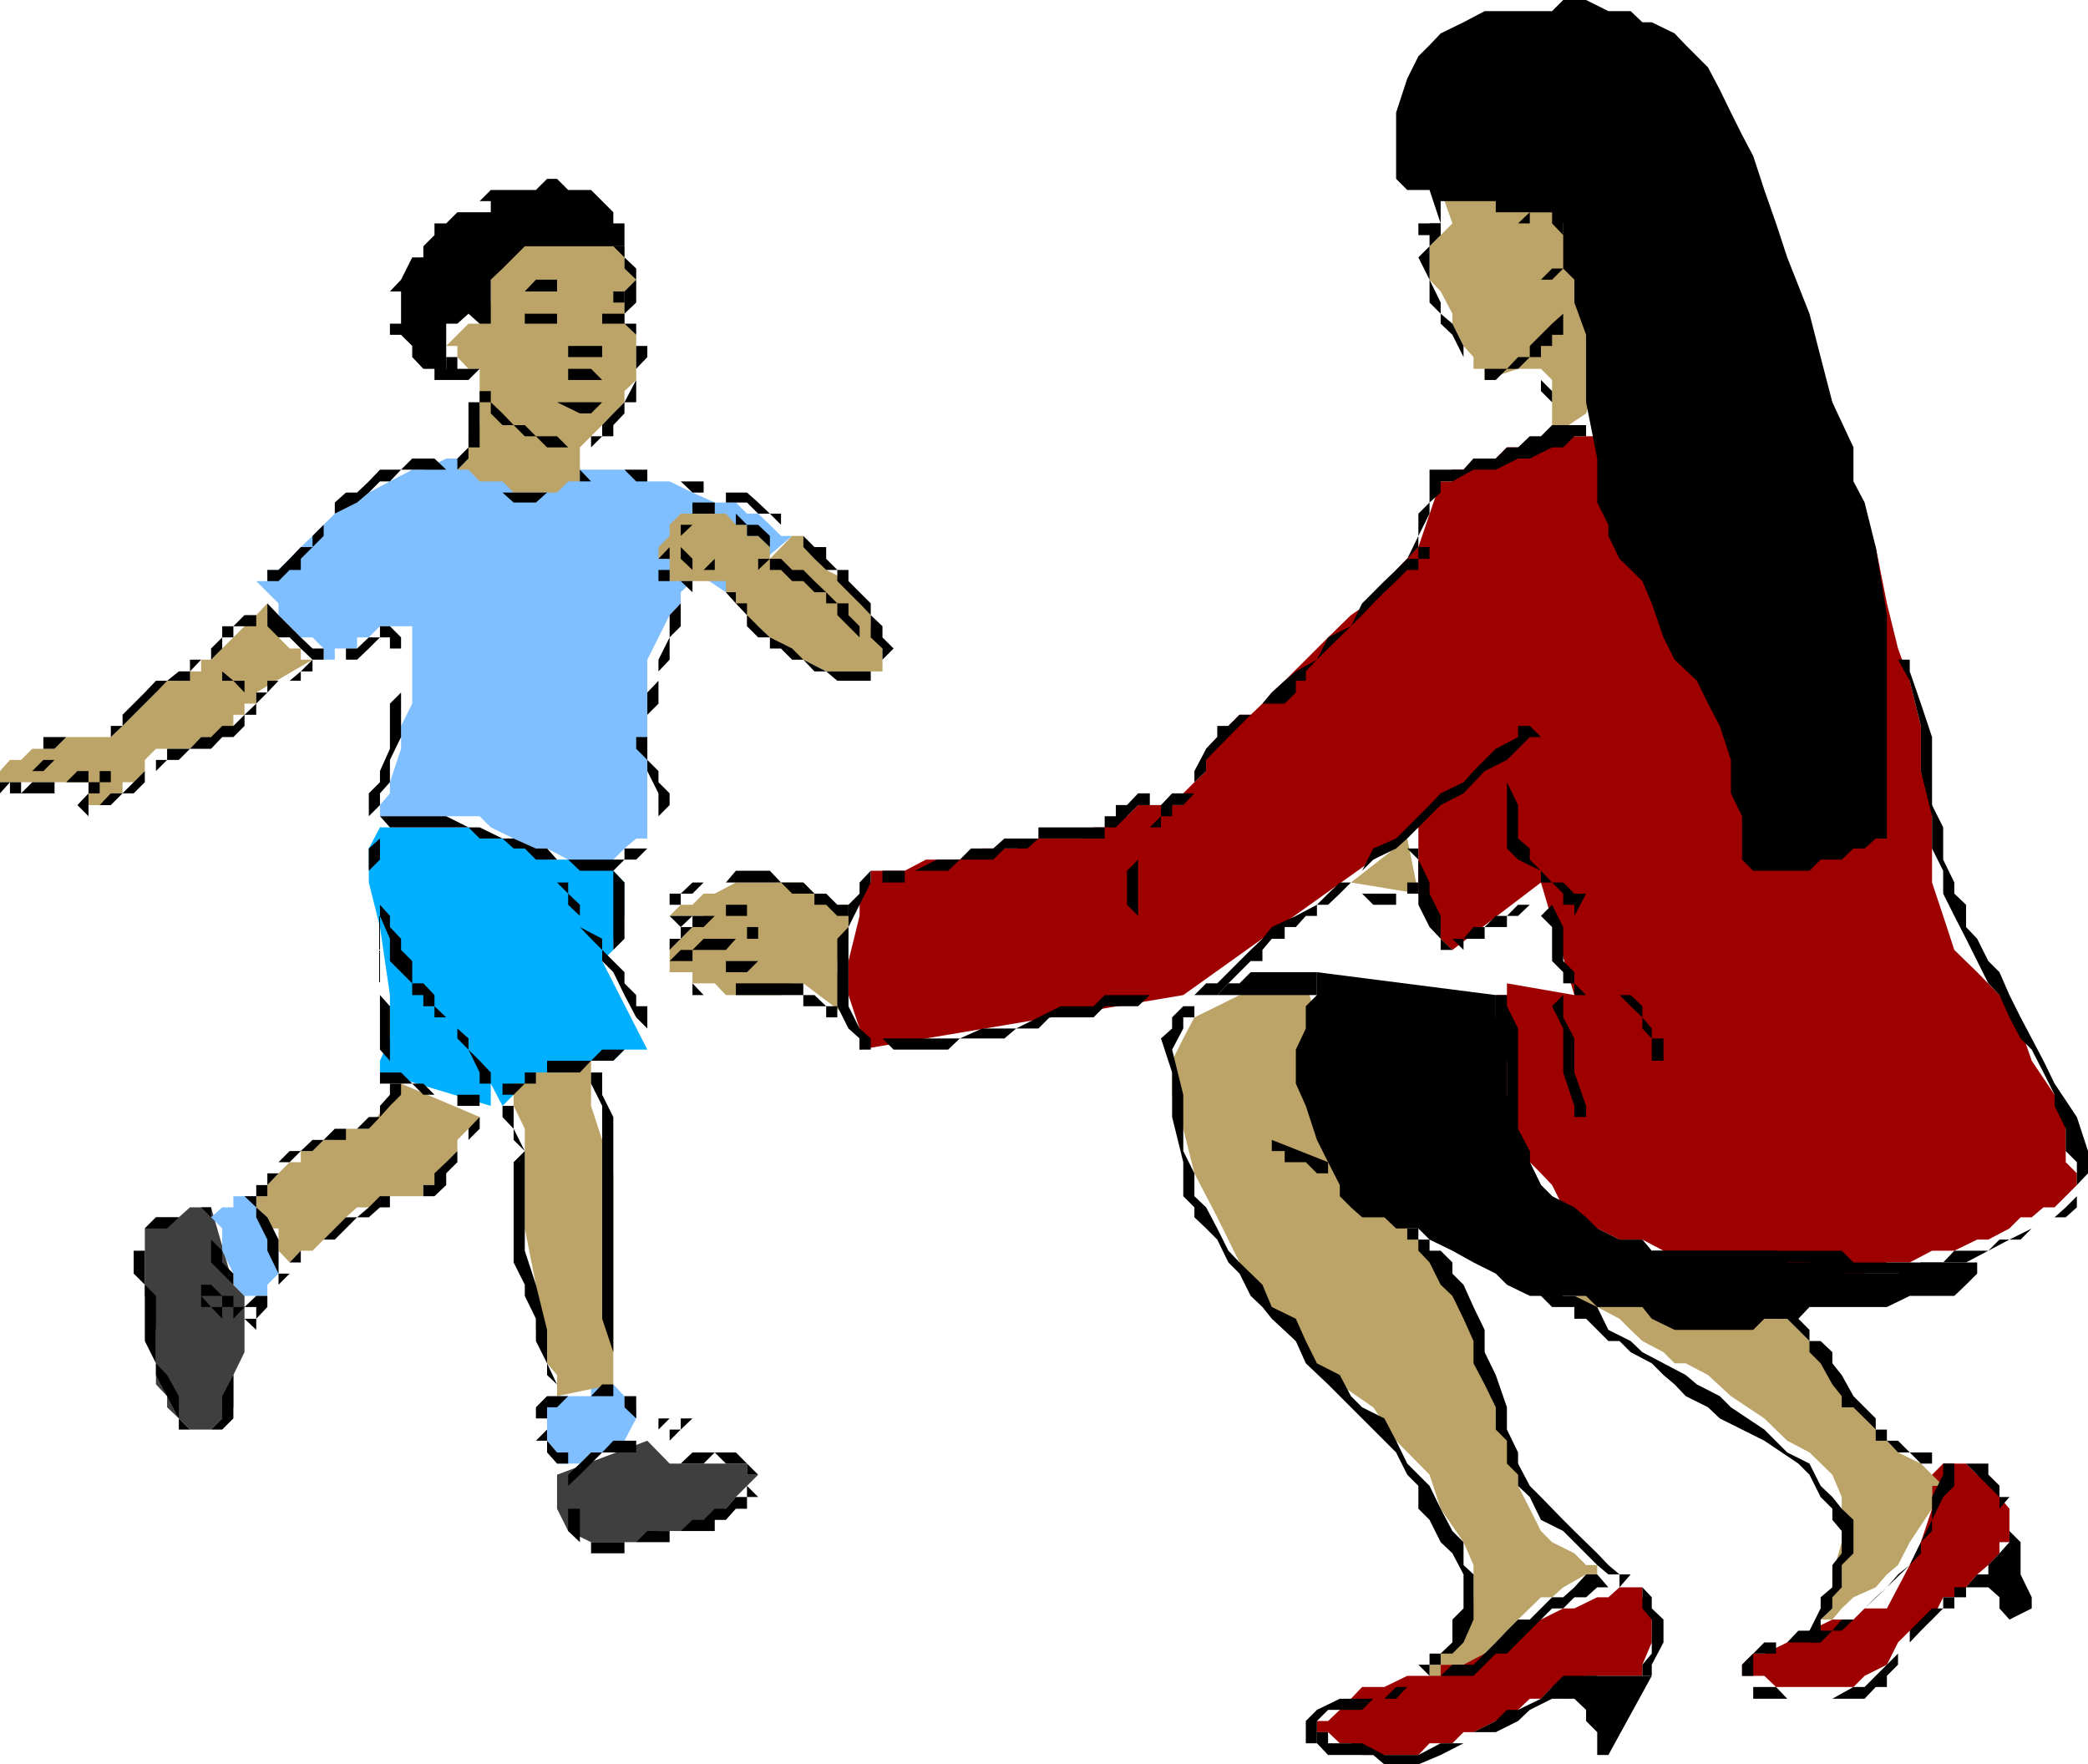
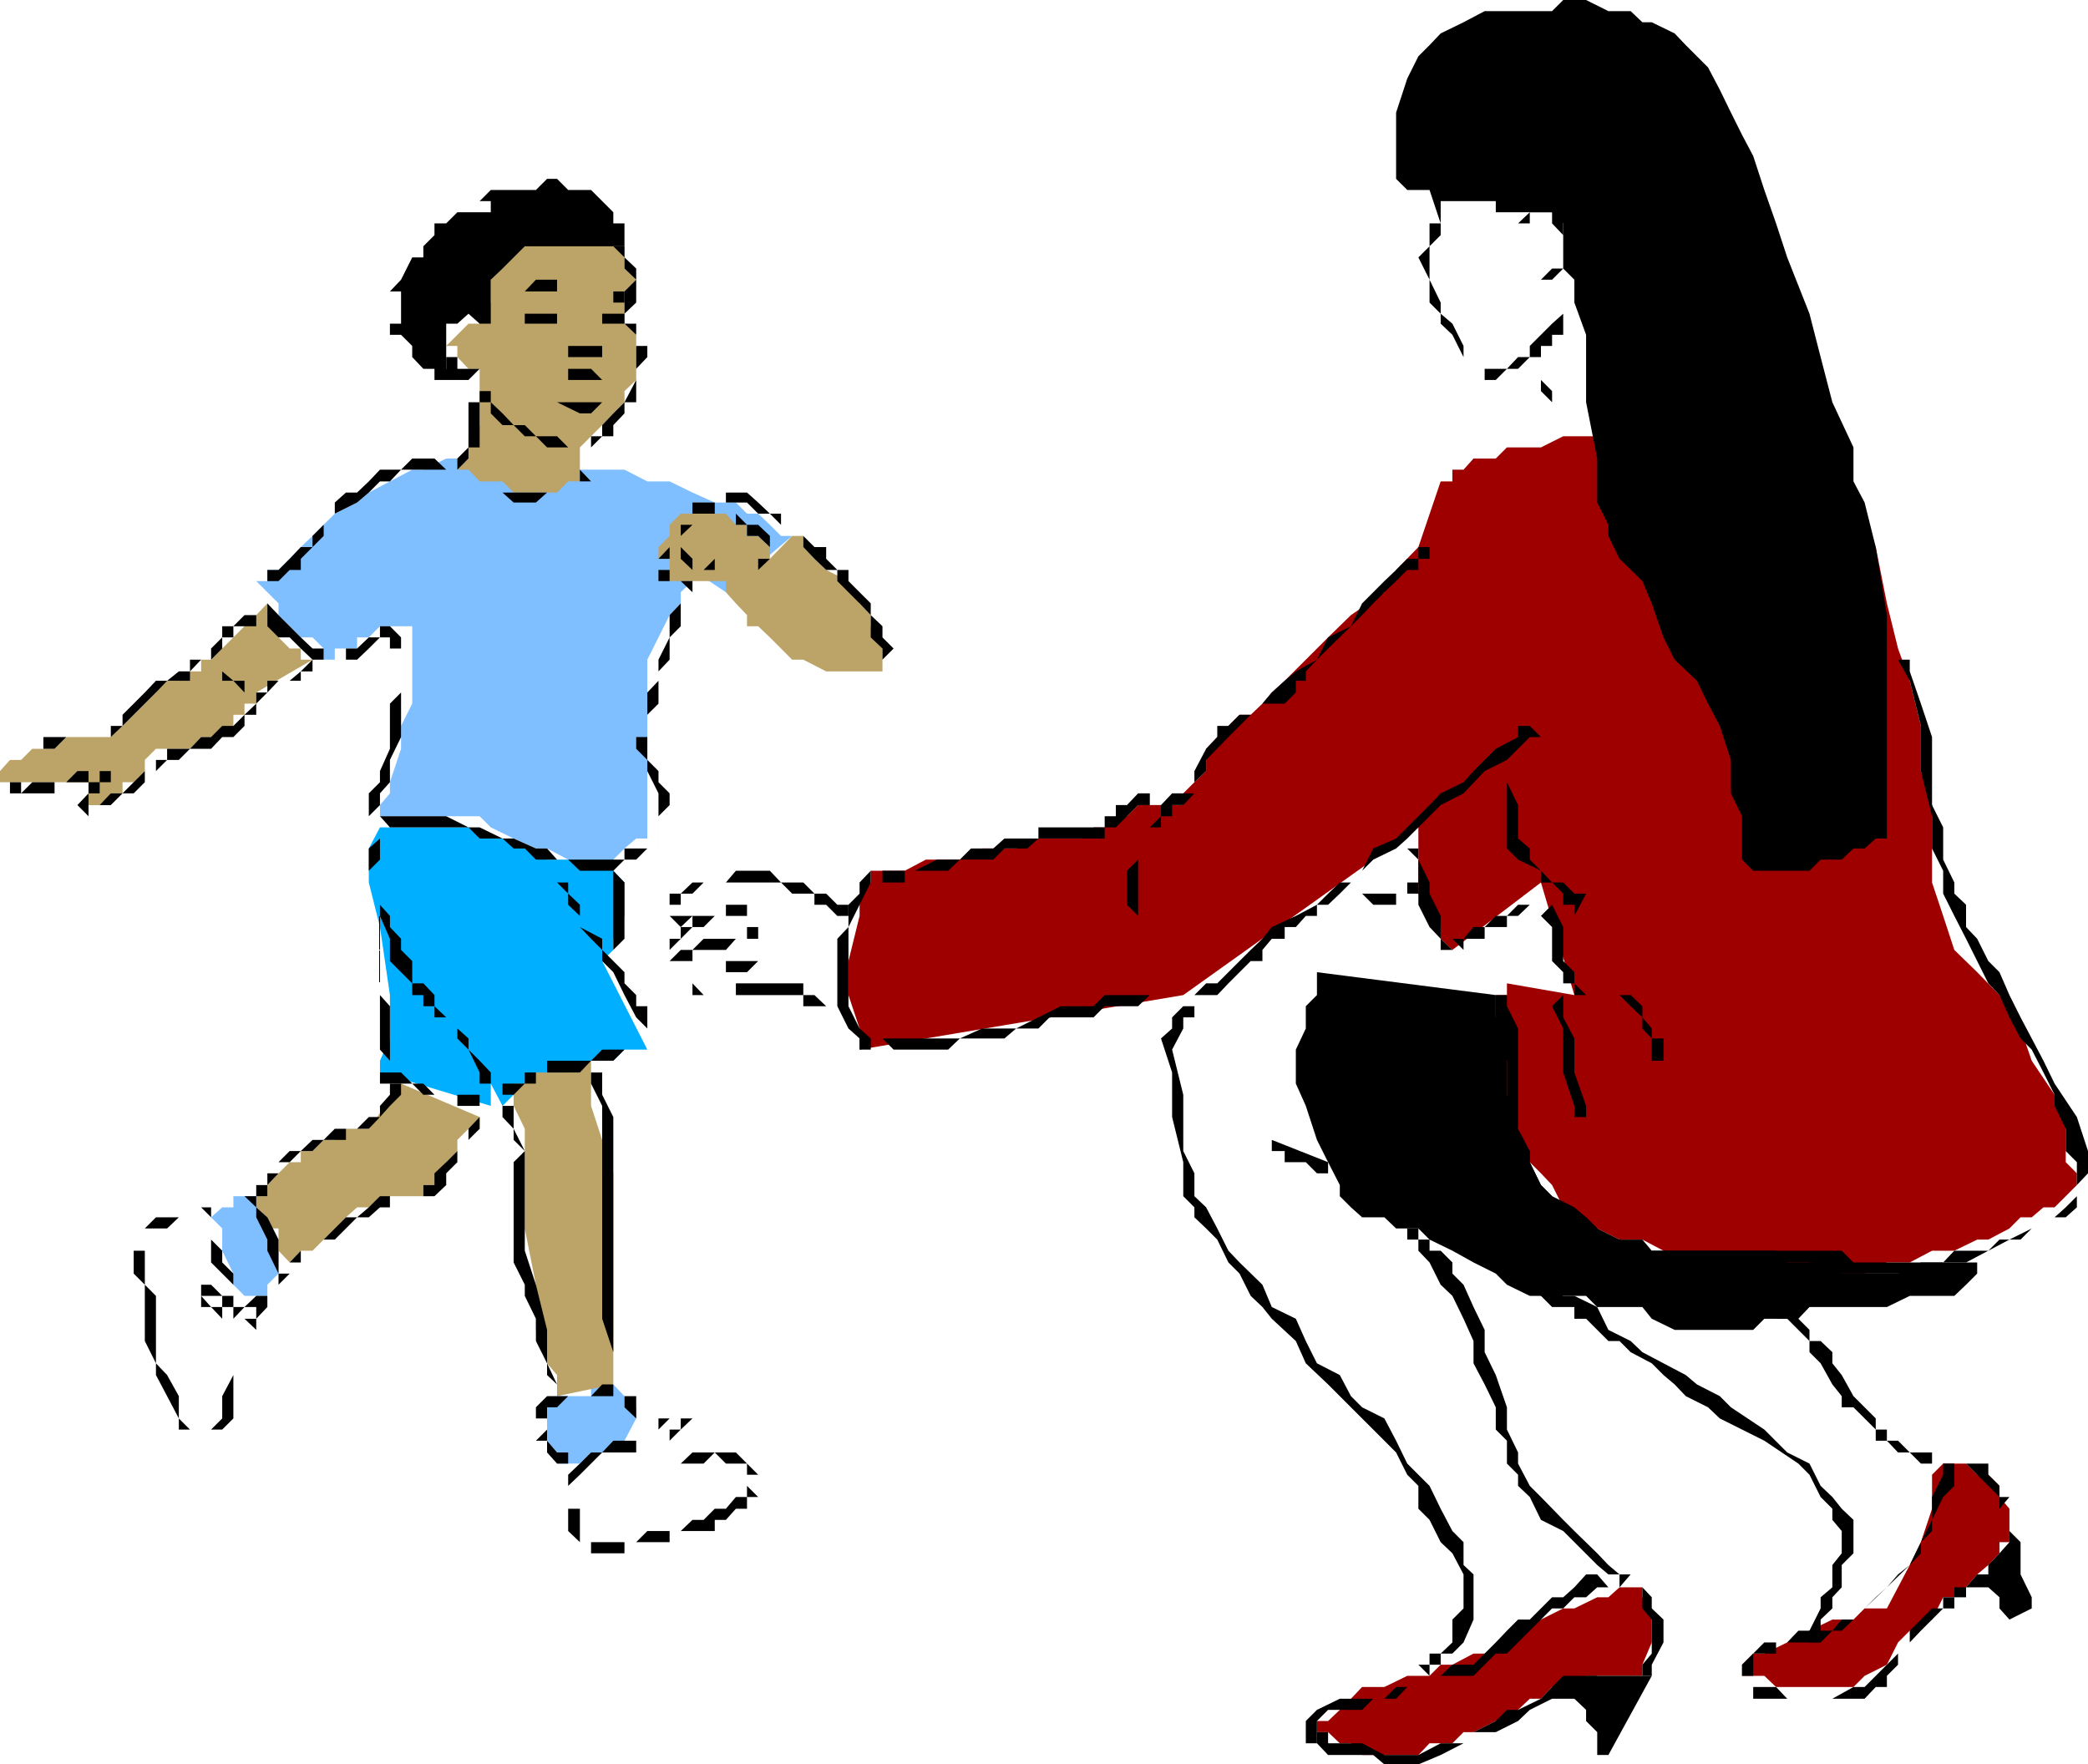
<svg xmlns="http://www.w3.org/2000/svg" width="356.098" height="300.898">
  <path fill="#9e0000" d="M280.098 270.7h-3.899l-1.898 1.698h-1.903l-3.898 1.899h-1.902l-3.797 1.902-3.903 1.899-1.898 2-3.8 1.902h-1.9l-3.6 1.898h-2l-1.9 1.899H240l-3.902 1.902H232.3l-1.903 2-1.898 1.899-2 1.902h-1.902v1.898h1.902l2 1.899h1.898l1.903 2h9.597l1.903-2h3.898l1.899-1.899h1.703l3.797-1.898H257l1.898-1.902 2-1.899h1.903l1.898-2h3.801l2-1.902h9.598v-1.899l1.601-3.8v-5.801l-1.601-1.899V270.7m51.3-21.102L329.5 251.5v5.797L327.598 263l-1.899 3.898-2 3.801-1.898 3.598H318l-1.902 1.902H312.5l-3.902 1.899-3.797 2-3.903 1.902H299l-1.902 1.898v1.899h3.8l2 1.902h13.2l1.902-1.902 3.8-1.899 1.9-3.8 2-2 3.8-1.899 1.898-3.8h1.903l2-1.7 1.898-2.199 1.899-1.602 1.902-2V263h1.7v-5.703l-1.7-2v-1.899l-1.902-1.898h-1.899l-1.898-1.902h-3.903M148.5 148.5v2l-1.902 1.898v3.801l-1.899 7.7v5.8l1.899 5.7V179l55.203-9.3 40.097-28.602v11.3l1.903 3.801 1.898 1.899v2l2 1.902 15.102-11.5 5.699 19.2-11.5-2v2h-1.902v7.398l1.902 3.8v5.801l1.898 5.801 2 5.7 1.903 1.898 1.898 2 1.899 3.8 1.902 1.7 3.898 1.902 3.801 1.898h3.899l3.601 1.899 3.801 2h3.8l3.9 1.902H318l3.8-1.902h3.9l3.8-2h3.8l3.9-1.899h1.898l3.601-1.898 1.899-1.902h1.902l2-1.7h1.898l1.903-1.898 1.898-1.902v-2l-1.898-1.899V192.5l-1.903-5.8-3.898-5.802-1.902-5.5L341 169.7l-3.8-3.902-3.9-3.797-1.902-5.8-1.898-5.7v-13.203l-1.902-5.797v-7.703l-1.899-7.7-2-5.5-1.898-7.699-1.903-9.601-3.8-7.598-2-5.601-1.598-5.7v-5.8h-5.8l-1.9 1.902h-11.5l-5.8 2h-9.402l-3.797 1.898h-7.703l-3.797 1.899H257l-1.902 1.902H251.3l-1.703 1.899h-1.899v2h-2l-3.8 11.199-3.801 3.902-2 3.801-5.7 3.898-3.898 3.801-3.8 3.801-3.602 3.598-2.2 2-1.597 1.902-2 1.898h-1.903l-3.8 3.801-1.899 2v3.801l-2 1.898-1.898 1.899v2h-7.703l-1.899 1.902H190.3l-1.903 1.899H186.5l-2 1.902h-7.402l-3.797 1.7H167.5l-3.8 1.898h-5.802l-3.597 1.902H148.5" />
-   <path fill="#bca368" d="m241.898 152.398-11.5-1.898L240 143Zm3.802-120 2 5.7-2 2L243.8 42v5.7l1.9 2 2 3.8v1.7l1.898 3.8 1.703 1.898v2h1.898v1.899l5.7-1.899h3.902l1.898 1.899v9.601L270.5 70.5l1.898-5.703v-19l-1.898-5.7-2-5.8-5.7-3.797h-17.1v1.898M257 213.297h1.898l2 2h1.903l1.898 1.902L268.5 221l2 1.898h1.898l3.801 2 1.899 1.899 2 1.902 3.601 1.899 1.899 1.902h1.902l3.8 2 3.9 3.598 5.698 3.8 3.903 3.801 3.797 2 3.902 3.801 1.598 3.797V263l-1.598 5.5v5.797l-2 1.902h2l1.598-1.902 2-1.899 3.8-1.699 1.903-2.199 1.898-1.602 2-3.898 3.801-5.703v-3.899h1.898l-3.8-3.8-3.899-1.899-1.898-2-3.801-3.8-1.902-3.801-2-2-1.598-3.598-3.902-3.8-1.899-1.903-3.8-3.899-2-1.898H299v-1.902h-1.902L257 213.297M222.7 167.7h-7.4l-3.902 2-3.8 1.898-3.899 1.902-1.898 3.598-1.903 3.8v5.801l1.903 5.801 1.898 7.598 3.899 7.5 3.8 7.699 3.903 5.703 3.797 5.797 5.5 5.703 3.902 3.598 5.7 3.902 3.898 5.7 5.703 5.8 1.898 5.797 3.899 5.703 1.703 3.898v5.5l-1.703 3.801v1.899l-1.899 2-2 1.902v1.898h-1.898v1.899h1.898v-1.899h3.899l3.601-1.898 1.899-1.902 1.902-2 1.898-1.899 3.903-3.8h1.898l1.899-1.7 3.902-2.199h3.8-1.902v-1.602H270.5l-2-2-3.8-1.898-1.9-1.902-1.902-3.801-2-3.899v-3.8L257 245.699 255.098 240v-3.902l-1.899-5.5-1.898-5.7-1.703-3.898-3.899-3.8-1.898-3.903L240 209.5l-1.902-3.602-2-1.898-1.899-1.902v-2h-1.898v-1.899l-9.602-30.5M144.7 156.2v-1.903h-3.802l-2-1.899L137 150.5h-11.5l-3.602 1.898H120l-1.902 1.899h-2l-1.899 1.902H120L114.2 162v3.797h3.898v1.902h3.8l1.903 2h9.398l1.899-2H137l7.7 5.801v-3.8l-1.9-3.903v-1.899l1.9-3.8v-3.899" />
-   <path fill="#3f3f3f" d="M24.7 211.398V221l1.898 5.797v9.3l1.902 2V240l2 1.898 1.898 1.899H36l1.898-1.899L39.801 240v-5.5l1.898-3.902V221l-1.898-1.902-3.801-13.2h-3.602l-1.898 1.7h-3.902l-1.899 1.902v1.898M95 251.5v5.797l1.898 3.8 3.903 1.903h7.699l3.8-1.902h3.798l3.902-1.899h1.898l1.903-1.902 1.699-2 1.898-1.899 1.903-1.898h-1.903v-1.902H114.2l-3.8-3.899L95 251.5" />
  <path fill="#00afff" d="m64.8 141.098-1.902 3.601v5.801l1.903 7.598 1.699 11.601v7.399l-1.7 3.8v2l18.9 5.7v-3.801l2 3.8 1.898-1.898H89.5l1.898-1.902h1.903l3.597-1.899 2-2h5.7L106.5 179h3.898l-7.699-15.102 1.899-1.898v-1.902l1.902-3.899V150.5l-1.902-2v-1.902H93.3l-3.801-1.899L87.598 143h-3.899l-3.8-1.902H64.8" />
  <path fill="#7fbfff" d="M43.7 99.098h1.898v-1.899H47.5l1.898-1.902 1.903-2 2-1.899 1.898-1.898 1.899-1.902 3.8-1.899 2-1.699 3.602-1.902 3.8-2h1.9l3.898-1.899H78l3.8 1.899h24.7l3.898 2h3.801L118.098 84l3.8 1.7h3.602l1.898 1.898h1.903l2 1.902 1.898 1.898h1.899L123.8 101l-5.703-3.8v1.898l-2 1.902v1.898l-1.899 2-1.898 3.801-1.903 3.801V143H108.5l-2 1.7-1.902 1.898h-7.7l-3.597-1.899h-1.903l-3.8-1.699-3.899-1.902-1.898-1.899h-17v-1.902l1.699-2v-1.899l1.898-5.699v-3.902L70.301 120v-13.203h-5.5l-1.903 1.902h-2v1.899h-3.8v1.902h-1.899v-1.902l-1.898-1.899h-2l-3.801-3.8v-2L45.598 101l-1.899-1.902m53.199 150.5H95v-1.899l-1.7-2V240l1.7-1.902h5.8v-2h3.798l1.902 2V240h2v1.898l-2 3.801v2h-5.7l-1.902 1.899h-2m-60.898-42 1.898 1.902v3.797l1.903 3.902v1.899L41.699 221h3.899v-1.902l1.902-1.899v-3.902l-1.902-3.797-1.899-3.602V204h-3.898v1.898h-1.903l-1.898 1.7" />
  <path fill="#bca368" d="M87.598 186.7v1.898L89.5 192.5v17l1.898 9.598v7.699l1.903 5.703 1.699 2v3.598l9.598-2v-36l-1.899-5.7-1.898-5.8v-7.7h-3.903v2h-5.5l-1.898 1.899h-1.902v1.902m-38.2 28.598 1.903-2h2l5.699-5.7 1.898-1.699h3.903L66.5 204h5.7v-1.902h1.898l2-2v-1.899L78 196.297v-1.899l1.898-1.898h1.903v-2l-13.403-5.703-5.5 7.703H59l-1.902 1.898h-1.899l-1.898 1.899h-2v1.902h-1.903l-1.898 1.899-1.902 2V204h-1.899v1.898l1.899 1.7v1.902H47.5v3.797l1.898 2m64.802-120h-1.9v-2l1.9-1.899V89.5l1.898-1.902h2v-1.899H120v1.899h3.8l1.7 1.902h1.898v1.898h1.903l2 1.899v2l3.797-3.899H137v1.899l1.898 2 2 1.902 3.801 1.899 1.899 3.8 1.902 2v1.899l2 3.8v3.903h-9.602l-3.898-2h-1.902l-1.899-1.902-1.898-1.899-2-1.902h-1.903v-1.899l-1.898-2-1.7-1.898v-1.902h-9.6v-3.801M106.5 42v3.797l2 1.902-2 2v5.5l2 1.899v7.699l-2 1.902v1.899l-1.902 1.902-1.899 2-1.898 1.898-1.903 1.899v5.8h-2L95 84h-7.402l-1.899-1.902h-3.898l-1.903-2H78l1.898-1.899v-3.8l1.903-1.899v-9.602h-1.903l-1.898-2V59h-1.902l3.8-3.8h1.903v-1.7l1.898-1.902v-3.899l2-3.8L87.598 42H89.5l1.898-1.902H102.7L104.598 42h1.902m-60.902 60.898-1.899 2-2 1.899-1.898 1.902-1.903 1.899L36 112.5h-1.7v2h-3.8v1.598h-3.902v2L24.699 120l-1.898 1.898-1.903 1.899-2 1.902h-7.597l-2 2H5.5l-1.902 1.899H1.699L0 131.5v1.898h17-1.902v3.899h3.8v-2h2v-1.899h1.903l1.898-1.898v-1.902l1.899-1.899h5.8l1.903-2h3.597l1.903-1.902v-1.899h1.898V120h2v-1.902l9.602-5.598h-2v-1.902h-1.903l-1.898-1.899v-1.902h-1.902v-3.899" />
  <path d="M245.7 32.398v7.7L243.8 42v5.7l1.9 3.898V53.5l2 1.7 1.898 3.8v1.898l1.703 2v1.899-1.899l-1.703-2-1.899-3.8-2-1.899V53.5l-1.898-1.902v-3.899l-1.903-3.8L243.801 42v-3.902h1.898l-1.898-5.7h1.898m15.199 5.7v-1.899h3.801v1.899l1.899 2v5.699h-1.899l-1.898 1.902h1.898l1.899-1.902v-7.7l-1.899-3.8h-3.8v1.902l-2 1.899h2M253.2 64.797v-1.899h3.8l1.898-2h2V59l3.801-3.8 1.899-1.7v3.598h-1.899V59h-1.898v1.898h-1.903l-2 2H257l-1.902 1.899h-1.899m9.601-1.899v1.899l1.9 1.902V72.5v-3.902l-1.9-1.899v-3.8" />
  <path d="M247.7 34.297h-2l-1.9-1.899H240l-1.902-1.898V19.2L240 13.397l1.898-3.8 1.903-1.899 1.898-2 3.899-1.902 3.601-1.899h11.5L266.598 0h3.902l3.8 1.898h3.798l2 1.899h1.601l3.899 1.902 1.902 2 3.8 3.801 2 3.797 1.9 3.902L297.097 23 299 26.598l1.898 5.8 2 5.7 1.903 5.8 3.797 9.602 1.902 7.398 2 7.7 3.598 7.699v5.8L318 85.7l1.898 7.598 1.903 11.601V143h-1.903L318 144.7h-1.902l-2 1.898H310.5l-1.902 1.902H299l-1.902-1.902v-7.399l-1.899-3.902v-5.7l-1.898-5.8-2-3.797-1.903-3.902-3.8-3.598-1.899-3.8-2-5.802-1.601-3.8-3.899-3.801-1.898-3.899V89.5l-1.903-3.8v-7.5l-1.898-9.602v-11.5l-2-5.5v-3.899l-1.902-1.902v-7.7l-1.899-1.898h-9.601v-1.902h-7.399" />
-   <path d="M245.7 38.098H240v-1.899 1.899h1.898v2h3.801v-2M272.398 72.5H270.5v1.898h-2l-1.902 1.899h-1.899l-3.8 1.902h-2l-3.801 1.899H251.3l-3.602 2h-2V84l-1.898 1.7v1.898l-1.903 3.8v1.899l-1.898 2v1.902-1.902l1.898-3.899v-3.8l1.903-1.899v-5.601h5.797l1.703-1.899h3.797L257 76.297h1.898l2-1.899h1.903l1.898-1.898h7.7" />
  <path d="M198 143v-3.8h1.898v-1.903h1.903l1.898-2v-1.899l2-1.898v-1.902l3.801-3.899 1.898-1.902 1.903-1.899 2-1.898h3.797l1.902-1.902v-2h1.7V114.5l1.898-2 1.902-1.902 3.898-3.801 1.903-1.899 1.898-2 1.899-1.898 2-1.902L240 97.199h1.898v-1.902h1.903v-2h-1.903v2H240l-1.902 1.902-2 1.899-1.899 1.902-1.898 1.898-1.903 3.899-3.898 1.902-1.902 3.801-3.598 2-1.902 1.598-2.2 2-1.597 1.902-2 1.898h-1.903l-1.898 1.899h-1.902v1.902l-1.899 2-2 3.801v3.797h-3.8l-1.899 2v1.902l-1.902 1.899H198V143m3.8 26.7h1.9l2-2h1.898l3.8-3.802 1.903-1.898 2-1.902 1.597-2 4.102-1.899 3.598-1.902 1.902-1.899 2-1.898h1.898l1.903-2 1.898-3.8 3.899-1.7 5.703-5.703 1.898-2 3.899-1.899 1.703-1.898 1.898-1.902 1.899-1.899 3.8-2v-1.902h2l1.903 1.902h-1.903L257 129.598l-3.8 1.902-3.602 3.797-3.899 2-1.898 1.902-1.903 1.899L240 143l-1.902 1.7-3.899 1.898-1.898 1.902-1.903 2-1.898 1.898-2 1.899h-1.902v1.902h-1.899L221 158.098h-1.902v2h-2.2L215.301 162v1.898h-2l-1.903 1.899-1.898 1.902-1.902 2H201.8m-7.702-24.999v11.5H198h-3.902l-1.899-1.903V148.5l1.899-1.902v-1.899m3.902-7.402h-3.902l-1.899 1.902-1.898 1.899h-1.903V143h-11.3l-1.899 1.7h-3.898l-1.903 1.898H163.7l-2 1.902h-7.398v2H150.5v-2h5.5l3.8-1.902h3.9l1.898-1.899h3.8l1.903-1.699h5.797v-1.902h11.3v-1.899h1.903v-1.902h1.898l1.899-2h2v2H198m1.898 32.403h-11.5l-1.898 1.898h-5.602l-3.8 1.902-3.797 1.898H167.5l-3.8 1.7h-13.2l1.898 1.902h9.301l2-1.902h7.602l2-1.7h3.797L179 173.5h7.5l1.898-1.902h5.7l2-1.899h3.8M148.5 148.5v2l-1.902 3.797-1.899 3.8v13.5l1.899 3.801 1.902 1.7V179h-1.902v-1.902l-1.899-1.7-1.898-3.8v-11.5l1.898-2v-3.801l1.899-1.899V150.5l1.902-2" />
-   <path d="M144.7 156.2h-1.9l-1.902-1.903h-2v-1.899h-3.8l-1.899-1.898H120l-1.902 1.898h-2v1.899H112.3v1.902-1.902h1.898v-1.899h1.899l2-1.898h5.703l1.699-2h5.8l1.9 2h3.8l1.898 1.898h2l1.903 1.899h1.898v1.902m-26.6 11.501 1.902 2h5.5v-2H137v2h1.898l2 1.898h1.903v1.902h-1.903v-1.902H137v-1.899h-18.902v-2m13.202-3.801h-2l-1.902 1.899h-9.3 5.703v-1.899h7.5m-2.001-3.8h-3.8L123.8 162h-5.702v1.898h-3.899v1.899-1.899l1.899-1.898h2l1.902-1.902h7.398v-2h1.903v2" />
+   <path d="M144.7 156.2h-1.9l-1.902-1.903h-2v-1.899h-3.8l-1.899-1.898H120l-1.902 1.898h-2v1.899H112.3v1.902-1.902h1.898v-1.899h1.899l2-1.898h5.703l1.699-2h5.8l1.9 2h3.8l1.898 1.898h2l1.903 1.899h1.898v1.902m-26.6 11.501 1.902 2h5.5v-2H137v2h1.898l2 1.898h1.903v1.902v-1.902H137v-1.899h-18.902v-2m13.202-3.801h-2l-1.902 1.899h-9.3 5.703v-1.899h7.5m-2.001-3.8h-3.8L123.8 162h-5.702v1.898h-3.899v1.899-1.899l1.899-1.898h2l1.902-1.902h7.398v-2h1.903v2" />
  <path d="M127.398 156.2h-5.5L120 158.097h-1.902l-2 2-1.899 1.902v-1.902h1.899v-2h2v-1.899h5.703v-1.902h3.597v1.902" />
  <path d="M114.2 156.2h5.8l1.898-1.903-1.898 1.902h-1.902l-2 1.899-1.899-1.899M323.7 112.5l2 3.598 1.898 7.699v7.703l1.902 7.7v5.5l1.898 3.8v3.898l1.903 3.801 2 3.899 3.797 7.601 1.902 2 1.7 3.801 1.898 3.598L346.5 179l2 3.898 1.898 3.801v1.899l1.903 3.902v3.797l1.898 1.902v3.899l1.899-2v-3.801l-1.899-5.797-3.8-5.703-1.899-3.899-2-3.8-1.902-3.598-1.899-3.8-1.699-3.903-1.902-1.899-1.899-3.8-1.898-2v-3.801l-2-1.899V150.5l-1.903-3.902v-5.5l-1.898-3.801v-11.598L327.598 120l-1.899-5.5v-2h-2M354.2 204l-1.9 1.898-1.902 1.7-3.898 1.902-3.8 1.898-3.602 1.899H333.3l-1.903 2h-15.3l-2-2h-32.399l-5.5-1.899-3.8-1.898-1.899-1.902-3.902-1.7-1.899-1.898-1.898-1.902-1.903-3.899v-1.902l-2-3.797v-17.102l-1.898-3.8v-1.899h-1.902v5.7l1.902 5.5v13.5l1.898 1.898 2 3.8L262.8 204l1.898 3.598 3.801 1.902 5.8 1.898 3.798 1.899h3.601l3.899 2h23l1.902 1.902h19l1.898-1.902h3.903l3.797-2 1.902-1.899h3.598l1.902-1.898 3.898-1.902h1.903l1.898-1.7V204" />
  <path d="m255.098 169.7-30.5-3.903v3.902l-1.899 1.899v3.8L221 179v5.797l1.7 3.8 1.898 5.801 1.902 3.801 2 3.899V204l1.898 1.898 1.903 1.7h3.797l2 1.902h3.8l1.903 1.898 3.898 1.899 3.602 2 3.797 1.902 1.902 1.899 3.898 1.902h9.602l1.898 1.898h7.7l1.601 2 3.899 1.899H299l1.898-1.899h5.801l1.899-2H321.8l3.898-1.898h7.602l2-1.902 1.898-1.899v-1.902h1.899-11.5l-3.899 1.902h-9.601l-3.598-1.902h-5.7l-1.902-2H281.7l-1.601-1.899H274.3l-1.903-1.898-1.898-1.902-2-1.7-3.8-1.898-1.9-1.902-1.902-3.899v-1.902l-2-1.899V192.5L257 186.7V179l-1.902-5.5v-3.8" />
  <path d="M268.5 169.7h-1.902v3.8l1.902 3.598v5.8l2 5.7v1.902h-2v-1.902l-1.902-5.7v-7.5l-1.899-3.8 1.899-1.899h1.902M241.898 144.7v1.898l1.903 3.902v1.898l1.898 3.801v3.899l2 1.902h-2v-1.902l-1.898-2-1.903-3.801v-7.7L240 144.7h1.898m19 7.698v1.899h-2L257 156.199h-1.902l-1.899 1.899h-1.898l-1.703 2h-1.899l1.899 1.902v-1.902h3.601v-2H257v-1.899h1.898l2-1.902v-1.899" />
  <path d="M241.898 150.5H240v1.898h-7.7l1.9 1.899h3.898v-1.899h3.8V150.5m15.102-19v1.898l1.898 3.899V143l2 1.7v1.898l1.903 1.902 1.898 2h1.899l1.902 1.898h2l-2 3.801v-1.902h-1.902v-1.899l-1.899-1.898h-1.898v-2l-3.903-1.902-1.898-1.899V131.5" />
  <path d="m264.7 154.297 1.898 3.8v5.801l1.902 1.899v1.902l2 2h-2v-2h-1.902v-1.902l-1.899-1.899v-5.8l-1.898-1.899 1.898-1.902v-1.899 1.899M274.3 169.7h1.9l1.898 1.898 2 1.902v1.898l1.601 1.7v3.8h2v-3.8h-2v-1.7l-1.601-1.898v-1.902l-2-1.899H274.3m-57.402 24.699 9.602 3.801v1.899h-1.902l-1.899-1.899h-3.601v-1.902h-2.2v-1.899M240 209.5v1.898h1.898v1.899l1.903 2 1.898 3.8 2 1.903 1.899 3.898 1.703 3.801v3.801l1.898 3.598 1.899 3.902v3.797l1.902 1.902v3.899l1.898 1.902v1.898l2 1.899 1.903 3.902 3.797 1.899 5.8 5.8 1.903 1.602h1.898v2.2l1.899-2.2h-1.899l-1.898-1.602-1.903-2-3.898-3.8-1.902-1.899-3.797-3.902-1.903-1.899-2-3.8v-1.899L257 243.797V240l-1.902-5.5-1.899-3.902v-3.801l-1.898-3.899-1.703-3.8-1.899-1.899v-1.902l-2-2h-1.898v-1.899h-1.903V209.5H240" />
  <path d="M243.8 285.797v-1.899h1.9V282h2l1.898-1.902 1.703-3.899V268.5l-1.703-1.602V263l-1.899-1.902-2-3.801-1.898-3.899-3.801-3.8-1.902-3.899-2-3.8L232.3 240l-1.903-1.902-1.898-3.598-3.902-2-1.899-3.8-1.699-3.802-4.102-2-1.597-3.8-3.903-3.801-1.898-2-1.902-3.797-1.899-3.602-2-1.898v-3.902l-1.898-3.801v-9.598L199.898 179l1.903-3.602V173.5h1.898v-1.902h2-3.898l-1.903 1.902v1.898l-1.898 1.7 1.898 5.8v7.602l1.903 7.7v5.8l1.898 1.898v1.7l2 1.902 1.899 1.898 1.902 3.899 1.898 1.902 1.903 3.801 2 1.898 1.597 2L221 228.7l1.7 3.801 3.8 3.598 3.898 3.902 3.801 3.797 3.899 3.902 1.902 3.8 1.898 1.898v3.899l1.903 1.902 1.898 3.801 2 1.898 1.899 3.602v5.797l-1.899 1.902v3.899l-2 1.902h-1.898v1.898h-1.903l1.903 1.899m36.297-15.097v3.597l1.601 1.902V282l-1.601 1.898v1.899h-2 3.601v-1.899l2-3.8v-3.899l-2-1.902v-1.899l-1.601-1.699" />
  <path d="M274.3 270.7h-1.902l-1.898 1.698h-2l-1.902 1.899h-1.899l-1.898 1.902-1.903 1.899-2 2L257 282h-1.902l-3.797 3.797h-9.403 3.801l2-1.899h3.602l1.898-1.898 1.899-1.902 1.902-2 1.898-1.899h2l3.801-3.8h1.899l1.902-1.7 2-2.199h1.898l1.903 2.2m-49.703 24.698h1.902v1.899h5.8l3.798 2h5.8l3.801-2h3.899l1.703-1.899 3.797-1.898 1.902-1.902h1.898l3.903-1.899 1.898-2 1.899-1.902h11.5-5.7l-1.898 1.902h-2l-1.902 2h-1.899l-3.8 1.899-2 1.902-3.801 1.898H251.3l-1.703 1.899-3.899 2-3.8 1.601h-5.801l-1.899-1.601H226.5l-1.902-2v-1.899" />
  <path d="M241.898 287.7H240l-1.902 2h-3.899l-1.898 1.898H226.5l-1.902 1.902v3.797h-1.899V293.5l1.899-1.902 3.902-1.899h7.598l2-2h3.8m39.802-1.902-7.4 13.5h-1.902v-3.899L270.5 293.5v-1.902l-2-1.899h-1.902v-2h1.902l2-1.902h11.2m-24.7-70.5h1.898l2 1.902 1.903 1.899 3.797 1.902h1.902l3.898 1.898 1.903 3.899 3.797 1.902 2 1.899 3.601 1.902 3.801 2 1.898 1.598 3.903 2 1.898 1.902 5.7 3.797 3.902 3.902 3.797 1.899 1.902 3.8 2 1.899 1.598 2 2 1.902v5.7l-2 2v3.8l-1.598 1.7v1.898l-2 1.902v3.899h-1.902v-2l1.902-3.801v-1.899l2-1.699v-3.8l1.598-2v-3.801l-1.598-1.899v-1.902l-2-2-1.902-3.797-1.899-1.902-5.8-3.899-3.801-1.902-3.797-1.899-2-1.898-3.801-1.902-1.902-2-1.899-1.598-2-2-3.601-1.902-1.899-1.899h-1.898l-3.801-3.8h-2v-2h-3.8l-3.802-3.801h-2v-1.899H257v-1.902m85.7 45.801V263l-1.7 1.898-1.902 2v1.602h-1.899l-1.898 2.2h3.797l1.902 1.698v1.899l1.7 1.902 3.8-1.902v-1.899l-1.902-3.898V263l-1.899-1.902" />
  <path d="M335.3 270.7v1.698h-2v1.899h-1.902l-1.898 1.902-1.902 1.899-1.899 2-2 1.902v1.898l-1.898 1.899v1.902h-1.903l-1.898 2h-19v-2h3.898l1.903 2h7.699l3.598-2H318l1.898-1.902 1.903-1.899 1.898-1.898 2-1.902v-2l3.801-3.801h1.898v-1.899h1.903V270.7h2M299 285.797V282h3.898v-1.902h7.602l2-2h1.598l2-1.899 3.8-3.8 1.903-1.7 1.898-2.199 2-1.602 1.899-2V263l1.902-1.902v-1.899l1.898-3.902 1.903-1.899v-3.8h-1.903v1.902l-1.898 3.797v3.902L327.598 263l-1.899 3.898-3.898 3.801-3.801 3.598-1.902 1.902h-2l-1.598 1.899h-5.8l-1.9 2h-3.902L299 282l-1.902 1.898v1.899H299m3.898-62.899v2h1.903l1.898 1.899 1.899 1.902v1.899l1.902 1.902 2 3.598 1.598 2V240h2l1.902 1.898 1.898 1.899v1.902h1.903l1.898 2h2l1.899 1.899h3.8-1.898v-1.899h-3.8l-2-2h-1.9v-1.902h-1.902v-1.899l-3.8-3.8-2-3.598-1.598-2v-1.902l-2-1.899h-1.902v-1.902l-1.899-1.899-1.898-2h-1.903" />
  <path d="M341 257.297v-2l-1.902-1.899-1.899-1.898-1.898-1.902h-2 5.797v1.902l1.902 1.898v1.899h1.7l-1.7 2m-238.3-192.5H91.397h5.5v-1.899h3.903l1.898 1.899m.002 1.903v1.898H95l-1.7-1.899 1.7 1.899 3.898 1.902h1.903l1.898-1.902v-1.899M102.7 59h-5.802v1.898h5.801V59m-1.899-3.8h1.9v-1.7h3.8v1.7h-5.7m-5.8 0v-1.7h-5.5v1.7H95M81.8 66.7h1.9v1.898l2 1.902 1.898 2H89.5l1.898 1.898H95l1.898 1.899h-3.597l-1.903-1.899H89.5L87.598 72.5h-1.899l-2-2v-1.902h-1.898v-1.899M100.8 51.598l1.9-1.899h1.898v1.899h1.902v-1.899h-3.8l-1.9 1.899M95 49.7h-7.402H89.5l1.898-2H95v2" />
  <path d="m104.598 42 1.902 1.898v1.899l2 1.902-2 2v5.5V53.5l2-1.902v-5.801l-2-1.899V42h-1.902m1.902 13.2 2 1.898v7.699l-2 3.8-1.902 1.903-1.899 2v1.898h-1.898v1.899h-1.903 1.903l1.898-1.899h1.899V72.5l1.902-2v-1.902h2v-5.7l1.898-2V59H108.5v-3.8h-2M81.8 68.598v7.699h-1.902v1.902L78 80.098v-1.899l1.898-1.902v-7.7h1.903m-.001-5.699H78v-2h-1.902V59v3.898L78 64.797h1.898l1.903-1.899" />
  <path d="M98.898 76.297v5.8h1.903V84v-1.902l-1.903-2v-3.801m0 7.703H83.7l-1.898-1.902h-1.903v-2 2h1.903L83.699 84h2l1.899 1.7h3.8l1.903-1.7h5.597m7.602-42v-3.902h-1.902v-1.899l-1.899-1.902-1.898-1.899h-3.903L95 30.5h-1.7l-1.902 1.898H83.7l-1.898 1.899H83.7v1.902h2H78l-1.902 1.899h-2v2L72.199 42v1.898h-1.898L68.398 47.7l-1.898 2h1.898v5.5H66.5v1.899h1.898L70.301 59v1.898l1.898 2h1.899v1.899h5.8H78v-1.899h-1.902V55.2H78l1.898-1.699 1.903 1.7h1.898v-7.5l2-1.903 1.899-1.899L89.5 42h17M45.598 99.098v3.8l1.902 2 3.8 3.801 2 1.899h1.9v1.902h1.898v2-2H53.3l-2-1.902-1.903-1.899H47.5l-1.902-1.902v-7.7" />
  <path d="M76.098 80.098h-7.7l-1.898 2h-1.7L62.899 84l-2 1.7-3.8 1.898L55.2 89.5v1.898l-3.898 3.899v1.902h-1.903L47.5 99.098h-3.8 1.898v-1.899H47.5l1.898-1.902 1.903-2h2v-1.899l1.898-1.898 1.899-1.902v-1.899L59 84h1.898l2-1.902 1.903-2h3.597l1.903-1.899h3.797l2 1.899M59 112.5h1.898l2-1.902 1.903-1.899H66.5v1.899h1.898v5.5-7.399l-1.898-1.902h-1.7v1.902h-1.902l-2 1.899H59v1.902m9.398 5.598v7.601l-1.898 3.899v3.8l-1.7 1.899v2l-1.902 1.902v-3.902l1.903-1.899V131.5l1.699-3.8V120l1.898-1.902M64.8 139.2h11.298l3.8 1.898h1.903L85.699 143h1.899l3.8 1.7h1.903L95 146.597h11.5v-1.899h3.898l-1.898 1.899h-2l-1.902 1.902h-5.7l-2-1.902h-5.5l-1.898-1.899h-1.902L85.699 143h-3.898l-1.903-1.902H66.5l-1.7-1.899m47.5 5.501v-9.403l-1.902-3.797v-1.902l-1.898-1.899v-2h1.898v3.899l1.903 1.902v1.898l1.898 1.899v2l-1.898 1.902v5.5m-1.903-20.902v-1.899l1.903-1.898v-5.5l1.898-2v-3.8l1.899-1.903V101v1.898l-1.899 2v3.801l-1.898 3.801v3.598l-1.903 2v5.699m0 55.203H102.7l-1.898 1.898h-7.5v2H89.5v1.899h-3.8v3.8-1.898h1.898l1.902-1.902h1.898v-1.899h7.5l1.903-2h3.797L106.5 179h3.898m0-1.902v-1.7L108.5 173.5l-2-3.8-1.902-3.903-1.899-1.899V162l-1.898-1.902-1.903-2v-1.899l-2-1.902v-1.899L95 150.5h1.898v1.898l2 1.899v3.8l3.801 2V162l1.899 1.898 1.902 1.899v1.902l2 2v1.899h1.898v5.5M83.7 184.797v-1.899l-1.9-2L79.899 179v-1.902l-1.898-1.7-1.902-1.898-2-1.902v-1.899l-1.899-2h-1.898v-3.8L68.398 162v-1.902l-1.898-2v-1.899l-1.7-1.902v-1.899 3.801l1.7 3.899v3.8l3.8 3.801v2h1.9v1.899h1.898v1.902h2L78 175.398v1.7L79.898 179l1.903 3.898v1.899h1.898m.001 3.801h-1.9v-1.899h-7.702l-1.899-1.902h-1.898l-1.903-1.899h-3.597v1.899h5.5l1.898 1.902H78v1.899h5.7" />
  <path d="M66.5 180.898v-9.3l-1.7-1.899v-13.5V179l1.7 1.898m38.098-32.398V162l1.902-1.902V150.5l-1.902-2M64.8 141.098v5.5l-1.902 1.902v3.898-7.699L64.801 143v-1.902m3.597 43.699v1.902l-1.898 1.899-1.7 1.902-1.902 2H59v1.898h-3.8l-1.9 1.899h-2l-1.902 1.902H47.5v1.899l-1.902 2V204h-1.899v-1.902h1.899v-2H47.5v-1.899l1.898-1.902h1.903l2-1.899h1.898l1.899-1.898h3.8l2-2h1.903v-1.902l1.699-1.899v-1.902h1.898M81.8 190.5l-1.902 2v1.898l-3.8 3.801-2 1.899v2h-1.899V204h-7.398l-1.903 1.898-2 1.7H59l-5.7 5.699h-2l-1.902 2-1.898 1.902 1.898-1.902h1.903v-2h2l1.898-1.899h1.899L59 209.5l1.898-1.902h2l1.903-1.7H66.5V204h7.598l2-1.902v-2L78 198.199v-1.902l1.898-1.899 1.903-1.898v-2h1.898-1.898m5.797-1.902v3.902l1.902 3.797v17l1.898 5.8 1.903 7.7v5.703L95 236.098v2-2l-1.7-1.598v-2l-1.902-3.8v-3.802L89.5 221v-1.902l-1.902-3.801v-17.098l1.902-1.902-1.902-1.899V192.5l-1.899-2v-1.902h1.899m13.202-5.7v1.899l1.9 3.8v36.301l1.898 5.7v5.5V190.5l-1.899-3.8v-3.802h-1.898m-64.801 23v5.5l1.898 1.899v2l1.903 1.902v1.899l-1.903-1.899L36 215.297v-7.7l-1.7-1.699H36" />
  <path d="M39.8 204h1.9l2 1.898v1.7l1.898 3.8v1.899l1.902 3.902v1.899l1.898-1.899H47.5v-5.8l-1.902-3.801-1.899-1.7V204h-3.898m-7.403 3.598H30.5l-2 1.902h-3.8v1.898-1.898l1.898-1.902h5.8m-7.698 5.699v5.8L26.597 221v11.5l1.902 2 2 3.598v3.8l1.898 1.899H30.5v-1.899l-2-3.8-1.902-3.598v-2l-1.899-3.8v-9.602l-1.898-1.899v-3.902h1.898m9.601 30.5H36l1.898-1.899v-3.8l1.903-3.598v-5.8 13.198l-1.903 1.899h-3.597m5.499-18.899 1.9-2h2v2h-2l2 1.899v-1.899l1.898-2V221h-1.899l-2 1.898h-1.898v2m70.597 18.899h1.903l1.898-1.899h1.899v1.899h-1.899v1.902l1.899-1.902 2-1.899H112.3v1.899h-1.903M39.8 222.898V221h-1.902L36 219.098h-1.7v3.8H36l1.898 2v-2H36L34.3 221h3.598v1.898h1.903m89.499 30.5V251.5h-1.902v-1.902h-3.597l-1.903-1.899-1.898 1.899h-5.8 1.898l2-1.899h7.402l3.8 3.801v1.898m-1.902 0v1.899H125.5l-1.7 2h-1.902L120 259.199h-1.902l-2 1.899h-5.7L108.5 263h-7.7v1.898h5.7V263h7.7v-1.902h7.698v-1.899h1.903l1.699-1.902h1.898v-2h1.903l-1.903-1.899m-17-7.698H108.5v2h-5.8l-3.802 3.8-2 1.898V251.5l2-1.902 1.903-1.899h1.898l1.899-2h5.8" />
  <path d="M96.898 255.297v2h2V263h1.903-1.903l-2-1.902v-5.801m9.602-19.199h-1.902v2h-7.7L95 240h-1.7v1.898h-1.902V240l1.903-1.902h7.5l1.898-2h3.801m0 2V240l2 1.898v1.899-5.7h-2m-13.2 5.7v1.902l1.7 2h1.898v1.899H95l-1.7-1.899v-2h-1.902l1.903-1.902M118.098 89.5l-2 1.898v1.899l2 2v1.902H120l1.898-1.902v1.902h-3.8l-2-1.902V89.5h2" />
  <path d="M120 99.098h-5.8v-1.899h-1.9v-1.902h1.9v-2l-1.9 2v3.8h3.798l2 1.903v-1.902H120m1.898-1.898v1.898h3.602v-1.899 1.899h-3.602v-1.899m-5.8-9.601h9.402V89.5h1.898v1.898h1.903l2 1.899v2h-2v3.8h-1.903 1.903V97.2l2-1.902v-3.899l-2-1.898h-1.903l-1.898-1.902h-3.602V85.7h-3.8v1.899h-2" />
-   <path d="M131.3 95.297v1.902h1.9l1.898 1.899H137l1.898 1.902h2v1.898h1.903v2l1.898 1.899 1.899 1.902 1.902 1.899-1.902-1.899v-1.902l-1.899-1.899v-2h-1.898L140.898 101l-2-1.902L137 97.199h-1.902l-1.899-1.902h-1.898M123.8 101h1.7v1.898h1.898v2l1.903 1.899 2 1.902 3.797 1.899L137 112.5l3.898 2h7.602v1.598h-5.7l-1.902-1.598h-2l-1.898-2h-1.902l-1.899-1.902h-1.898v-1.899h-2l-1.903-1.902v-1.899l-1.898-2-1.7-1.898m-23-20.902h5.7l2 2h7.598l2 1.902h3.8v1.7V84H120v-1.902h-9.602v-2h-9.597" />
  <path d="M150.5 112.5v-1.902l-2-1.899v-3.8l-1.902-2-1.899-1.899-1.898-1.902v-1.899h-1.903l-2-1.902-1.898-2v-1.899h-1.902H137l1.898 1.899h2v2l1.903 1.902h1.898v1.899l1.899 1.902 1.902 1.898v2l2 1.899v1.902l1.898 1.899-1.898 1.902m-17.3-23-1.9-1.902h-2l-1.902-1.899h-3.597V84h-1.903 5.5l1.903 1.7 2 1.898h1.898V89.5m-79.899 23-2 2-1.902 1.598h-3.8v2h-1.899V120l-2 1.898-1.898 1.899h-1.903L36 125.699h-1.7l-1.902 2H28.5v1.899h-1.902v1.902l1.902-1.902h2l1.898-1.899H36l1.898-2h1.903l1.898-1.902v-1.899h2V120l1.899-1.902 1.902-2h3.8V114.5h2v-2m-11.6 3.598h-1.9l-1.902-1.598v1.598h1.903l1.898 2v-2m2.001-11.2v1.899h-3.9v1.902h-1.902v1.899L36 112.5h-1.7l-1.902 2v1.598H28.5l-1.902 2L24.699 120l-1.898 1.898-1.903 1.899-2 1.902h-7.597l-2 2H3.598h3.8v-2h11.5v-1.902h2v-1.899L22.801 120l1.898-1.902 1.899-2H28.5l2-1.598h1.898v-2H36v-1.902l1.898-1.899v-1.902h1.903l1.898-1.899h2M18.898 131.5v1.898H17v1.899h-1.902v3.902l-1.899-1.902 1.899-2v-1.899H17V131.5h1.898" />
  <path d="M15.098 137.297H17l1.898-2h2l1.903-1.899 1.898-1.898v-1.902 3.8l-1.898 1.899h-1.903l-2 2h-3.8m0-3.899V131.5h-1.899l-1.898 1.898H5.5l-1.902 1.899v-1.899H1.699v1.899h7.602v-1.899h5.797" />
-   <path d="M0 131.5v1.898h1.7L0 135.297V131.5m1.7 0h5.698l1.903-1.902h2-3.903L5.5 131.5H1.7m222.898 38.2h-17l1.902-2h1.898l1.903-1.903h11.297v3.902" />
</svg>